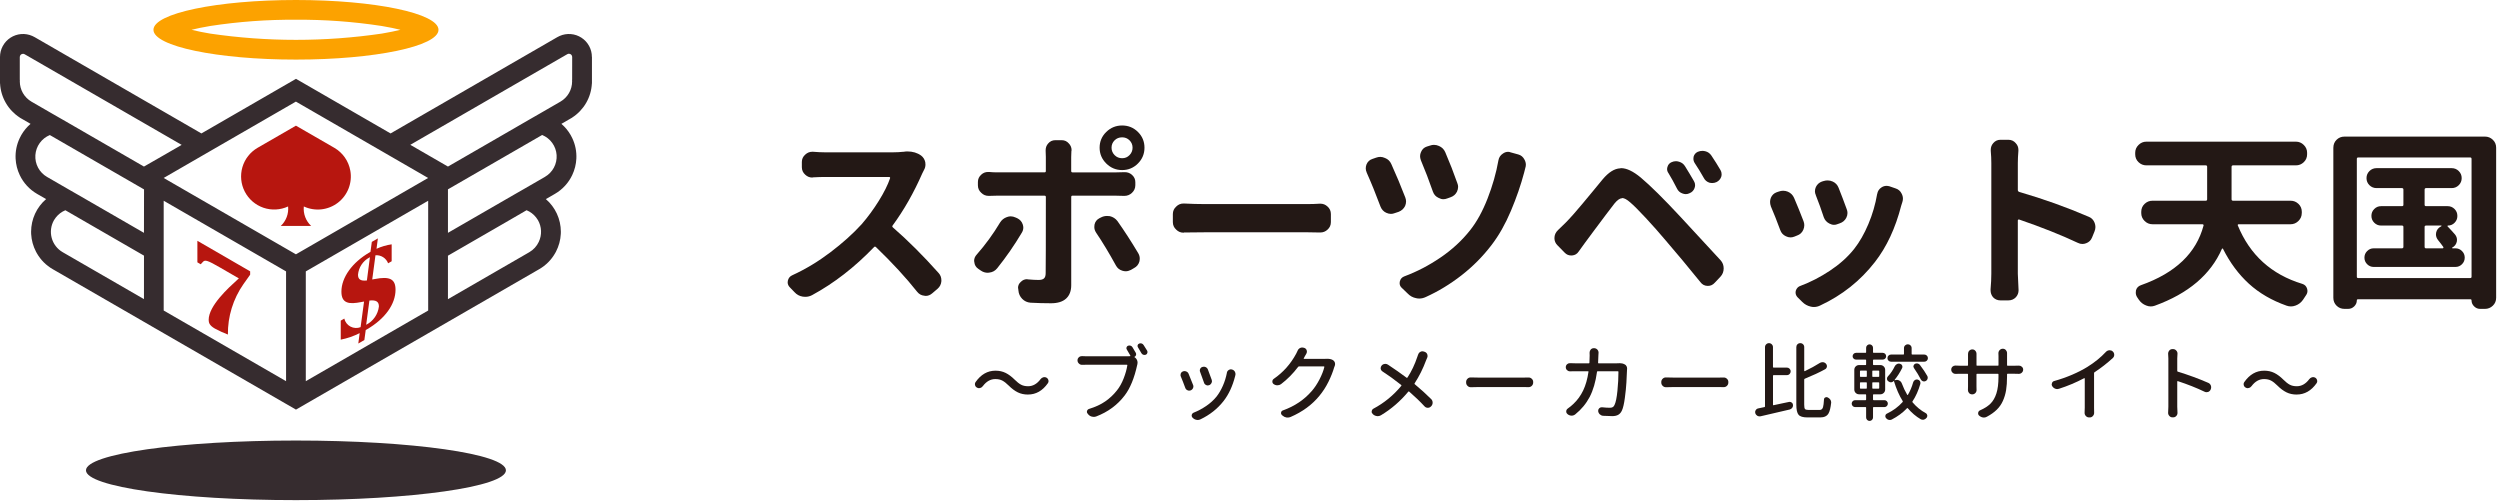
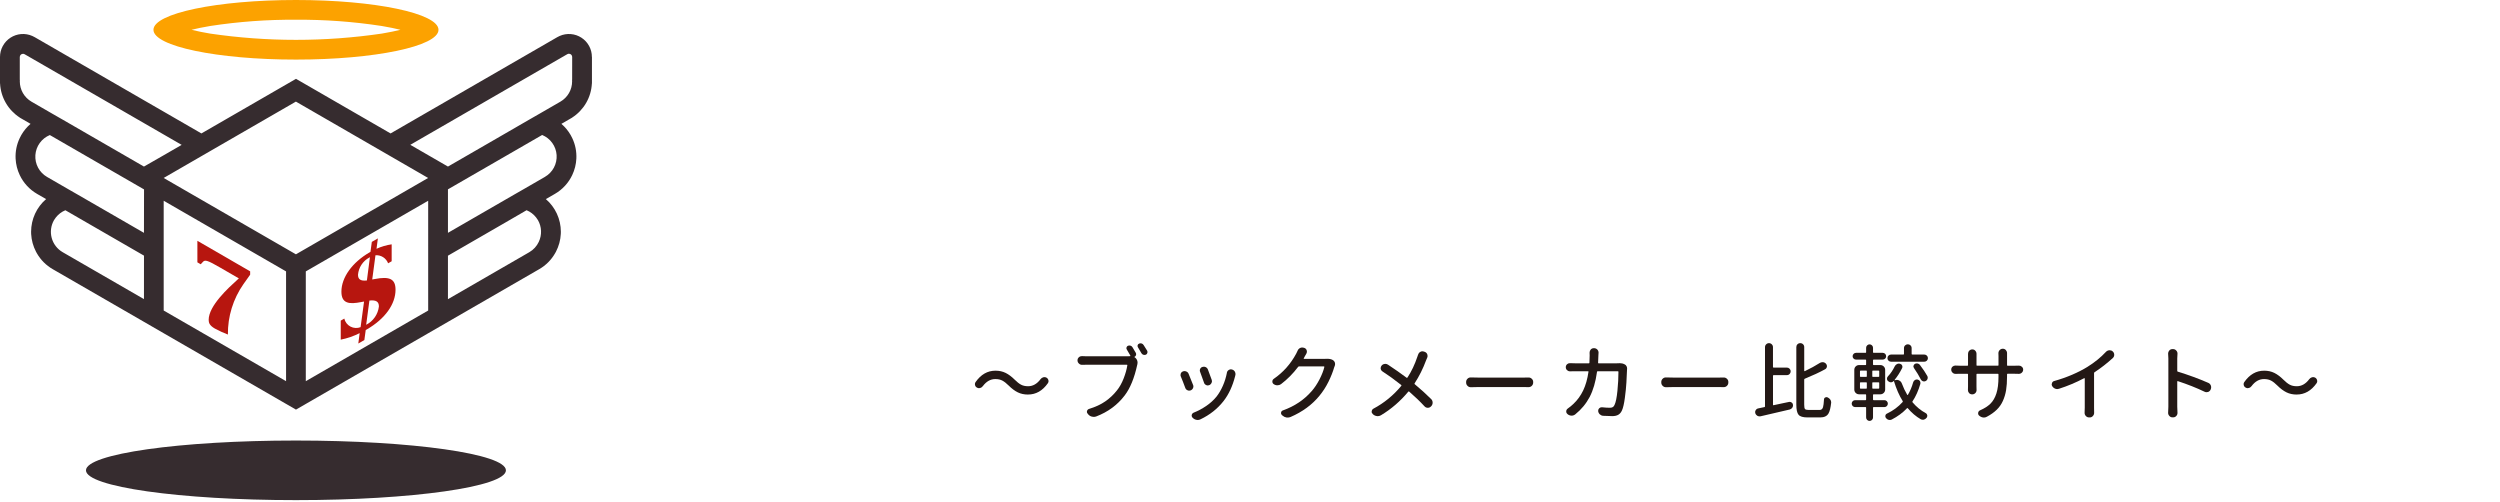
<svg xmlns="http://www.w3.org/2000/svg" width="259" height="52" viewBox="0 0 259 52" fill="none">
  <g clip-path="url(#clip0_2054_82)">
    <g clip-path="url(#clip1_2054_82)">
      <path d="M106.501 40.876C106.106 40.876 105.754 40.8 105.442 40.647C105.13 40.494 104.817 40.261 104.502 39.946C104.266 39.71 104.048 39.539 103.847 39.432C103.648 39.325 103.405 39.271 103.117 39.271C102.621 39.271 102.191 39.513 101.826 39.998C101.752 40.099 101.66 40.164 101.548 40.191C101.509 40.208 101.468 40.217 101.43 40.217C101.356 40.217 101.286 40.197 101.219 40.158C101.112 40.103 101.044 40.018 101.017 39.906C101.006 39.867 101 39.83 101 39.795C101 39.721 101.022 39.651 101.068 39.585C101.62 38.797 102.306 38.403 103.128 38.403C103.521 38.403 103.875 38.48 104.186 38.635C104.498 38.79 104.811 39.024 105.127 39.339C105.363 39.575 105.58 39.747 105.781 39.854C105.981 39.961 106.224 40.014 106.512 40.014C107.006 40.014 107.437 39.769 107.802 39.28C107.876 39.185 107.968 39.12 108.081 39.087C108.12 39.076 108.16 39.07 108.199 39.07C108.273 39.07 108.343 39.087 108.409 39.12C108.516 39.183 108.584 39.269 108.612 39.382C108.623 39.415 108.629 39.452 108.629 39.491C108.629 39.564 108.606 39.635 108.56 39.701C108.009 40.483 107.323 40.874 106.501 40.874V40.876Z" fill="#231815" />
      <path d="M117.673 36.562C117.712 36.636 117.718 36.714 117.69 36.795C117.662 36.876 117.611 36.933 117.539 36.968C117.528 36.968 117.522 36.972 117.522 36.981C117.522 36.99 117.526 36.996 117.531 37.001L117.557 37.018C117.675 37.097 117.76 37.204 117.81 37.339C117.838 37.418 117.852 37.499 117.852 37.584C117.852 37.647 117.843 37.708 117.826 37.77C117.821 37.781 117.817 37.791 117.817 37.796C117.519 39.168 117.085 40.226 116.517 40.969C115.769 41.954 114.784 42.681 113.563 43.147C113.478 43.175 113.394 43.19 113.311 43.19C113.248 43.19 113.187 43.18 113.124 43.164C112.979 43.131 112.855 43.057 112.754 42.944L112.686 42.86C112.63 42.804 112.601 42.738 112.601 42.666C112.601 42.638 112.606 42.607 112.617 42.574C112.65 42.467 112.721 42.397 112.827 42.364C113.491 42.161 114.054 41.899 114.515 41.578C114.976 41.257 115.378 40.877 115.721 40.438C115.997 40.09 116.228 39.677 116.412 39.201C116.598 38.725 116.724 38.274 116.792 37.846C116.798 37.807 116.781 37.787 116.742 37.787H112.556C112.422 37.787 112.272 37.791 112.11 37.796H112.094C111.97 37.796 111.863 37.752 111.773 37.661C111.677 37.571 111.629 37.462 111.629 37.333C111.629 37.204 111.677 37.097 111.773 37.012C111.858 36.933 111.959 36.894 112.077 36.894H112.103C112.272 36.905 112.424 36.911 112.558 36.911H116.753C116.888 36.911 116.995 36.909 117.074 36.902C117.085 36.902 117.094 36.894 117.104 36.881C117.113 36.867 117.113 36.856 117.107 36.843C117 36.645 116.877 36.435 116.737 36.21C116.692 36.142 116.681 36.07 116.707 35.991C116.733 35.911 116.781 35.856 116.855 35.821C116.94 35.788 117.024 35.782 117.113 35.808C117.2 35.834 117.27 35.886 117.319 35.965C117.426 36.146 117.544 36.345 117.673 36.564V36.562ZM117.893 35.98C117.865 35.935 117.85 35.888 117.85 35.836C117.85 35.814 117.852 35.788 117.86 35.76C117.882 35.681 117.933 35.627 118.011 35.6C118.055 35.578 118.103 35.567 118.155 35.567C118.193 35.567 118.234 35.572 118.273 35.583C118.358 35.611 118.424 35.664 118.476 35.744C118.605 35.941 118.728 36.138 118.846 36.334C118.868 36.378 118.879 36.426 118.879 36.478C118.879 36.511 118.874 36.542 118.863 36.57C118.841 36.655 118.789 36.714 118.712 36.747C118.662 36.763 118.614 36.773 118.568 36.773C118.529 36.773 118.492 36.767 118.457 36.756C118.367 36.728 118.3 36.675 118.254 36.596C118.12 36.349 117.998 36.142 117.891 35.98H117.893Z" fill="#231815" />
      <path d="M122.334 39.009C122.312 38.96 122.301 38.906 122.301 38.849C122.301 38.799 122.31 38.748 122.327 38.698C122.371 38.591 122.448 38.517 122.555 38.478C122.611 38.456 122.666 38.445 122.716 38.445C122.777 38.445 122.839 38.46 122.902 38.487C123.014 38.532 123.094 38.611 123.138 38.724C123.284 39.061 123.439 39.446 123.603 39.88C123.625 39.929 123.636 39.981 123.636 40.031C123.636 40.094 123.621 40.154 123.593 40.217C123.542 40.324 123.461 40.4 123.348 40.446C123.297 40.462 123.247 40.472 123.197 40.472C123.134 40.472 123.075 40.457 123.02 40.429C122.907 40.379 122.832 40.295 122.791 40.177C122.633 39.743 122.481 39.356 122.336 39.011L122.334 39.009ZM127.102 38.622C127.125 38.493 127.193 38.394 127.305 38.327C127.374 38.283 127.445 38.259 127.525 38.259C127.563 38.259 127.606 38.268 127.652 38.285C127.781 38.323 127.877 38.403 127.94 38.521C127.978 38.6 127.999 38.681 127.999 38.766C127.999 38.81 127.989 38.858 127.973 38.91C127.973 38.921 127.969 38.936 127.964 38.952C127.7 40 127.296 40.864 126.758 41.552C126.133 42.351 125.336 42.981 124.37 43.442C124.279 43.486 124.183 43.511 124.082 43.511C124.036 43.511 123.992 43.505 123.947 43.494C123.802 43.466 123.675 43.398 123.568 43.291L123.542 43.265C123.486 43.203 123.457 43.136 123.457 43.062C123.457 43.035 123.459 43.005 123.466 42.978C123.494 42.871 123.562 42.795 123.669 42.749C124.113 42.574 124.545 42.343 124.965 42.057C125.384 41.77 125.74 41.447 126.033 41.087C126.28 40.772 126.498 40.4 126.688 39.97C126.878 39.54 127.016 39.09 127.106 38.624L127.102 38.622ZM124.335 38.537C124.313 38.487 124.301 38.436 124.301 38.386C124.301 38.331 124.313 38.275 124.335 38.226C124.379 38.119 124.458 38.049 124.571 38.015C124.615 37.999 124.663 37.99 124.715 37.99C124.777 37.99 124.842 38.004 124.908 38.032C125.015 38.082 125.091 38.165 125.137 38.277C125.277 38.648 125.41 39.006 125.533 39.349C125.55 39.393 125.559 39.441 125.559 39.492C125.559 39.555 125.542 39.616 125.509 39.679C125.46 39.786 125.377 39.861 125.264 39.907C125.212 39.924 125.166 39.933 125.12 39.933C125.058 39.933 124.999 39.917 124.943 39.883C124.836 39.834 124.766 39.751 124.733 39.638C124.609 39.267 124.477 38.901 124.337 38.541L124.335 38.537Z" fill="#231815" />
      <path d="M137.345 37.178C137.4 37.173 137.453 37.169 137.505 37.169C137.747 37.169 137.948 37.217 138.104 37.313C138.2 37.376 138.265 37.462 138.298 37.575C138.309 37.619 138.315 37.665 138.315 37.709C138.315 37.778 138.303 37.842 138.281 37.903C138.259 37.96 138.239 38.01 138.222 38.054C138.088 38.521 137.89 39.019 137.632 39.544C137.374 40.07 137.061 40.555 136.696 40.999C135.941 41.926 134.944 42.662 133.699 43.201C133.603 43.239 133.505 43.26 133.404 43.26C133.36 43.26 133.314 43.256 133.269 43.251C133.118 43.223 132.985 43.158 132.873 43.057L132.814 43.007C132.746 42.944 132.713 42.878 132.713 42.804C132.713 42.782 132.714 42.76 132.72 42.736C132.742 42.623 132.807 42.55 132.914 42.517C134.123 42.083 135.119 41.414 135.901 40.508C136.2 40.166 136.467 39.76 136.707 39.293C136.946 38.827 137.11 38.404 137.201 38.028C137.212 37.984 137.195 37.96 137.151 37.96H134.586C134.542 37.96 134.507 37.977 134.485 38.01C133.961 38.701 133.371 39.299 132.713 39.799C132.6 39.878 132.477 39.917 132.342 39.917H132.333C132.193 39.917 132.063 39.874 131.944 39.789C131.859 39.721 131.816 39.638 131.816 39.537C131.816 39.413 131.864 39.317 131.96 39.249C132.934 38.58 133.706 37.713 134.28 36.649C134.324 36.57 134.376 36.467 134.431 36.337C134.481 36.208 134.569 36.112 134.693 36.05C134.767 36.017 134.839 36 134.912 36C134.962 36 135.016 36.009 135.073 36.026L135.124 36.042C135.243 36.081 135.324 36.16 135.37 36.278C135.386 36.328 135.396 36.376 135.396 36.422C135.396 36.49 135.379 36.557 135.346 36.625C135.313 36.682 135.248 36.795 135.152 36.963C135.124 37.02 135.097 37.075 135.067 37.132C135.056 37.143 135.054 37.154 135.064 37.165C135.073 37.176 135.082 37.182 135.093 37.182H137.101C137.186 37.182 137.267 37.18 137.346 37.173L137.345 37.178Z" fill="#231815" />
      <path d="M146.92 36.739C146.959 36.61 147.034 36.514 147.149 36.452C147.217 36.413 147.287 36.393 147.359 36.393C147.41 36.393 147.46 36.402 147.51 36.419L147.602 36.452C147.726 36.496 147.812 36.579 147.864 36.697C147.886 36.76 147.897 36.819 147.897 36.874C147.897 36.937 147.882 37.001 147.855 37.068C147.822 37.141 147.787 37.219 147.753 37.304C147.427 38.187 147.027 38.989 146.555 39.708C146.533 39.741 146.534 39.773 146.564 39.8C147.217 40.346 147.785 40.861 148.27 41.346C148.371 41.447 148.421 41.571 148.421 41.716C148.421 41.851 148.377 41.969 148.286 42.07L148.253 42.103C148.163 42.199 148.054 42.247 147.923 42.247C147.792 42.247 147.676 42.199 147.586 42.103C147.119 41.596 146.586 41.086 145.991 40.568C145.957 40.54 145.926 40.542 145.898 40.577C145.076 41.567 144.132 42.382 143.062 43.024C142.955 43.086 142.843 43.116 142.725 43.116C142.703 43.116 142.677 43.112 142.649 43.107C142.504 43.09 142.373 43.033 142.262 42.937L142.22 42.895C142.14 42.826 142.102 42.745 142.102 42.649C142.102 42.633 142.105 42.616 142.111 42.599C142.127 42.481 142.186 42.395 142.288 42.338C143.396 41.748 144.359 40.96 145.174 39.975C145.201 39.942 145.199 39.911 145.164 39.883C144.484 39.343 143.833 38.873 143.215 38.474C143.119 38.406 143.06 38.314 143.038 38.196V38.128C143.038 38.038 143.07 37.956 143.13 37.883C143.21 37.781 143.313 37.722 143.442 37.706C143.47 37.7 143.496 37.696 143.518 37.696C143.619 37.696 143.711 37.724 143.796 37.781C144.488 38.237 145.129 38.687 145.719 39.131C145.753 39.159 145.784 39.153 145.812 39.114C146.228 38.484 146.571 37.765 146.841 36.953C146.868 36.891 146.894 36.819 146.916 36.734L146.92 36.739Z" fill="#231815" />
      <path d="M152.388 40.116H152.372C152.243 40.116 152.132 40.072 152.042 39.981C151.94 39.885 151.891 39.771 151.891 39.635V39.566C151.891 39.437 151.942 39.325 152.042 39.229C152.132 39.144 152.239 39.102 152.363 39.102H152.388C152.665 39.113 152.925 39.118 153.174 39.118H157.867C158.018 39.118 158.177 39.114 158.339 39.109H158.365C158.488 39.109 158.595 39.151 158.686 39.236C158.787 39.327 158.837 39.435 158.837 39.566V39.635C158.837 39.769 158.787 39.885 158.686 39.981C158.595 40.066 158.487 40.108 158.356 40.108H158.339C158.164 40.103 158.011 40.099 157.874 40.099H153.174C152.921 40.099 152.66 40.105 152.388 40.116Z" fill="#231815" />
      <path d="M167.68 37.634C167.719 37.628 167.76 37.624 167.798 37.624C167.985 37.624 168.152 37.663 168.305 37.743C168.396 37.781 168.462 37.846 168.508 37.936C168.547 38.01 168.567 38.086 168.567 38.165V38.215C168.562 38.253 168.558 38.29 168.558 38.325C168.542 38.753 168.519 39.192 168.495 39.642C168.47 40.092 168.416 40.619 168.335 41.224C168.254 41.829 168.154 42.26 168.036 42.518C167.946 42.721 167.821 42.871 167.66 42.967C167.5 43.062 167.289 43.11 167.031 43.11C166.773 43.11 166.465 43.099 166.078 43.077C165.949 43.066 165.836 43.014 165.741 42.926C165.645 42.836 165.589 42.727 165.571 42.598V42.548C165.571 42.452 165.606 42.369 165.676 42.299C165.746 42.229 165.833 42.194 165.934 42.194H165.977C166.286 42.227 166.554 42.244 166.779 42.244C166.908 42.244 167.011 42.222 167.087 42.175C167.162 42.131 167.223 42.054 167.267 41.947C167.396 41.683 167.496 41.196 167.566 40.486C167.636 39.778 167.671 39.122 167.671 38.521C167.671 38.482 167.651 38.462 167.612 38.462H165.519C165.481 38.462 165.457 38.482 165.451 38.521C165.305 39.568 165.051 40.437 164.688 41.128C164.324 41.82 163.828 42.419 163.198 42.926C163.085 43.016 162.958 43.061 162.818 43.061H162.801C162.656 43.055 162.525 43.007 162.414 42.917L162.388 42.891C162.303 42.823 162.261 42.736 162.261 42.629C162.261 42.5 162.316 42.395 162.431 42.317C162.639 42.172 162.827 42.017 162.997 41.853C163.419 41.458 163.758 40.992 164.018 40.451C164.276 39.911 164.459 39.267 164.566 38.519C164.577 38.48 164.56 38.46 164.516 38.46H163.268C163.059 38.46 162.857 38.464 162.661 38.469H162.644C162.532 38.469 162.434 38.43 162.349 38.351C162.259 38.266 162.215 38.165 162.215 38.043C162.215 37.921 162.259 37.82 162.349 37.735C162.429 37.661 162.525 37.624 162.637 37.624H162.663C162.893 37.636 163.096 37.641 163.27 37.641H164.595C164.64 37.641 164.664 37.621 164.664 37.582C164.68 37.341 164.689 37.088 164.689 36.822L164.68 36.535C164.68 36.417 164.719 36.31 164.798 36.214C164.883 36.118 164.992 36.07 165.128 36.07H165.138C165.272 36.07 165.388 36.118 165.484 36.214C165.569 36.31 165.611 36.417 165.611 36.535L165.595 36.797C165.589 37.005 165.578 37.267 165.562 37.582C165.556 37.621 165.576 37.641 165.621 37.641H167.419C167.509 37.641 167.599 37.637 167.688 37.632L167.68 37.634Z" fill="#231815" />
      <path d="M172.607 40.116H172.591C172.462 40.116 172.351 40.072 172.261 39.981C172.159 39.885 172.109 39.771 172.109 39.635V39.566C172.109 39.437 172.161 39.325 172.261 39.229C172.351 39.144 172.458 39.102 172.581 39.102H172.607C172.884 39.113 173.144 39.118 173.393 39.118H178.086C178.237 39.118 178.395 39.114 178.558 39.109H178.584C178.707 39.109 178.814 39.151 178.904 39.236C179.006 39.327 179.056 39.435 179.056 39.566V39.635C179.056 39.769 179.006 39.885 178.904 39.981C178.814 40.066 178.705 40.108 178.574 40.108H178.558C178.383 40.103 178.23 40.099 178.093 40.099H173.393C173.14 40.099 172.878 40.105 172.607 40.116Z" fill="#231815" />
      <path d="M183.742 38.867C183.704 38.867 183.683 38.888 183.683 38.926V41.93C183.683 41.974 183.704 41.993 183.742 41.98C183.989 41.936 184.331 41.862 184.764 41.761C184.989 41.716 185.181 41.676 185.337 41.642C185.365 41.637 185.391 41.633 185.413 41.633C185.487 41.633 185.553 41.655 185.616 41.702C185.701 41.764 185.745 41.845 185.75 41.947C185.756 41.963 185.758 41.98 185.758 41.997C185.758 42.087 185.73 42.172 185.673 42.249C185.605 42.34 185.518 42.399 185.411 42.426C184.816 42.566 183.811 42.8 182.398 43.127C182.359 43.133 182.323 43.136 182.287 43.136C182.208 43.136 182.133 43.116 182.059 43.077C181.957 43.014 181.887 42.926 181.849 42.808C181.838 42.769 181.832 42.729 181.832 42.69C181.832 42.622 181.852 42.557 181.891 42.496C181.952 42.395 182.04 42.334 182.153 42.31C182.315 42.277 182.529 42.231 182.795 42.175C182.833 42.17 182.854 42.144 182.854 42.1V35.963C182.854 35.851 182.894 35.753 182.975 35.672C183.056 35.591 183.154 35.55 183.267 35.55C183.379 35.55 183.477 35.591 183.558 35.672C183.639 35.753 183.68 35.851 183.68 35.963V38.014C183.68 38.058 183.7 38.082 183.739 38.082H185.124C185.23 38.082 185.323 38.12 185.398 38.196C185.474 38.272 185.513 38.366 185.513 38.475C185.513 38.583 185.474 38.677 185.398 38.753C185.323 38.829 185.23 38.867 185.124 38.867H183.739H183.742ZM187.355 42.471H188.511C188.692 42.471 188.81 42.375 188.865 42.183C188.909 42.043 188.944 41.772 188.966 41.373C188.972 41.283 189.016 41.217 189.097 41.174C189.178 41.132 189.261 41.13 189.346 41.17C189.464 41.228 189.556 41.305 189.625 41.407C189.68 41.491 189.709 41.582 189.709 41.676V41.725C189.652 42.238 189.564 42.603 189.44 42.823C189.284 43.103 188.996 43.245 188.579 43.245H187.246C186.79 43.245 186.484 43.153 186.331 42.97C186.176 42.788 186.099 42.434 186.099 41.912V35.956C186.099 35.843 186.138 35.747 186.217 35.668C186.296 35.589 186.392 35.55 186.508 35.55C186.625 35.55 186.72 35.589 186.8 35.668C186.879 35.747 186.918 35.843 186.918 35.956V38.419C186.918 38.43 186.923 38.44 186.934 38.449C186.945 38.458 186.96 38.458 186.977 38.453C187.567 38.17 188.083 37.89 188.522 37.608C188.607 37.553 188.699 37.523 188.8 37.523H188.869C188.998 37.54 189.103 37.597 189.18 37.693C189.243 37.767 189.272 37.844 189.272 37.929C189.272 37.956 189.269 37.982 189.263 38.004C189.241 38.117 189.178 38.202 189.077 38.257C188.504 38.572 187.803 38.899 186.975 39.236C186.936 39.253 186.916 39.284 186.916 39.328V41.919C186.916 42.155 186.942 42.306 186.995 42.371C187.049 42.435 187.168 42.469 187.355 42.469V42.471Z" fill="#231815" />
      <path d="M194.045 37.752C194.045 37.796 194.067 37.82 194.113 37.82H194.805C194.939 37.82 195.056 37.868 195.155 37.964C195.253 38.06 195.303 38.178 195.303 38.318V40.352C195.303 40.492 195.253 40.61 195.155 40.706C195.057 40.802 194.939 40.85 194.805 40.85H194.113C194.067 40.85 194.045 40.872 194.045 40.918V41.39C194.045 41.434 194.067 41.458 194.113 41.458H195.227C195.323 41.458 195.406 41.493 195.476 41.563C195.546 41.633 195.581 41.718 195.581 41.816C195.581 41.914 195.546 41.998 195.476 42.069C195.406 42.139 195.323 42.174 195.227 42.174H194.113C194.067 42.174 194.045 42.194 194.045 42.233V43.245C194.045 43.346 194.01 43.431 193.94 43.503C193.87 43.573 193.785 43.608 193.687 43.608C193.59 43.608 193.505 43.573 193.435 43.503C193.365 43.433 193.33 43.346 193.33 43.245V42.233C193.33 42.194 193.309 42.174 193.271 42.174H192.19C192.094 42.174 192.011 42.139 191.941 42.069C191.871 41.998 191.836 41.914 191.836 41.816C191.836 41.718 191.871 41.633 191.941 41.563C192.011 41.493 192.094 41.458 192.19 41.458H193.271C193.309 41.458 193.33 41.436 193.33 41.39V40.918C193.33 40.874 193.309 40.85 193.271 40.85H192.603C192.463 40.85 192.345 40.802 192.249 40.706C192.153 40.61 192.105 40.492 192.105 40.352V38.318C192.105 38.178 192.153 38.06 192.249 37.964C192.345 37.868 192.463 37.82 192.603 37.82H193.271C193.309 37.82 193.33 37.798 193.33 37.752V37.322C193.33 37.278 193.309 37.254 193.271 37.254H192.284C192.188 37.254 192.105 37.221 192.035 37.153C191.965 37.084 191.93 37.003 191.93 36.907C191.93 36.811 191.965 36.728 192.035 36.658C192.105 36.588 192.188 36.553 192.284 36.553H193.271C193.309 36.553 193.33 36.533 193.33 36.494V36.029C193.33 35.934 193.365 35.851 193.435 35.781C193.505 35.711 193.59 35.675 193.687 35.675C193.785 35.675 193.87 35.711 193.94 35.781C194.01 35.851 194.045 35.934 194.045 36.029V36.494C194.045 36.533 194.067 36.553 194.113 36.553H195.05C195.151 36.553 195.236 36.588 195.303 36.658C195.371 36.728 195.404 36.811 195.404 36.907C195.404 37.003 195.371 37.084 195.303 37.153C195.234 37.221 195.151 37.254 195.05 37.254H194.113C194.067 37.254 194.045 37.276 194.045 37.322V37.752ZM192.762 38.394C192.717 38.394 192.693 38.416 192.693 38.462V38.985C192.693 39.024 192.716 39.044 192.762 39.044H193.344C193.383 39.044 193.403 39.024 193.403 38.985V38.462C193.403 38.417 193.383 38.394 193.344 38.394H192.762ZM192.762 39.609C192.717 39.609 192.693 39.629 192.693 39.668V40.199C192.693 40.243 192.716 40.267 192.762 40.267H193.344C193.383 40.267 193.403 40.245 193.403 40.199V39.668C193.403 39.629 193.383 39.609 193.344 39.609H192.762ZM194.618 39.044C194.663 39.044 194.687 39.024 194.687 38.985V38.462C194.687 38.417 194.665 38.394 194.618 38.394H194.028C193.99 38.394 193.969 38.416 193.969 38.462V38.985C193.969 39.024 193.99 39.044 194.028 39.044H194.618ZM194.618 40.267C194.663 40.267 194.687 40.245 194.687 40.199V39.668C194.687 39.629 194.665 39.609 194.618 39.609H194.028C193.99 39.609 193.969 39.629 193.969 39.668V40.199C193.969 40.243 193.99 40.267 194.028 40.267H194.618ZM198.205 39.609C198.233 39.507 198.292 39.428 198.382 39.373C198.443 39.334 198.511 39.314 198.585 39.314C198.613 39.314 198.64 39.317 198.67 39.323C198.771 39.345 198.85 39.398 198.906 39.483C198.939 39.546 198.957 39.607 198.957 39.669C198.957 39.703 198.954 39.738 198.948 39.771C198.745 40.468 198.476 41.071 198.139 41.576C198.111 41.609 198.111 41.644 198.139 41.678C198.539 42.15 198.994 42.524 199.505 42.801C199.59 42.845 199.643 42.919 199.665 43.02V43.088C199.665 43.162 199.643 43.227 199.597 43.282C199.518 43.378 199.426 43.442 199.319 43.475C199.28 43.481 199.239 43.485 199.201 43.485C199.127 43.485 199.057 43.468 198.991 43.435C198.489 43.142 198.043 42.762 197.648 42.295C197.62 42.262 197.591 42.262 197.563 42.295C197.13 42.756 196.601 43.147 195.978 43.468C195.915 43.496 195.85 43.511 195.784 43.511C195.745 43.511 195.703 43.505 195.657 43.494C195.55 43.466 195.459 43.404 195.387 43.308C195.343 43.251 195.319 43.19 195.319 43.121C195.319 43.099 195.323 43.077 195.328 43.053C195.345 42.957 195.398 42.891 195.489 42.85C196.131 42.541 196.671 42.142 197.11 41.652C197.137 41.619 197.141 41.584 197.119 41.55C196.759 40.977 196.459 40.291 196.215 39.491C196.21 39.485 196.202 39.481 196.195 39.478C196.186 39.476 196.18 39.478 196.173 39.481C196.11 39.555 196.029 39.598 195.928 39.609H195.902C195.817 39.609 195.738 39.581 195.666 39.524C195.655 39.518 195.64 39.509 195.623 39.498C195.533 39.43 195.489 39.341 195.489 39.229C195.489 39.144 195.52 39.068 195.581 39C195.869 38.696 196.107 38.346 196.298 37.945C196.35 37.844 196.426 37.768 196.527 37.717C196.588 37.684 196.654 37.667 196.721 37.667C196.759 37.667 196.8 37.672 196.839 37.684C196.94 37.711 197.014 37.77 197.058 37.861C197.08 37.905 197.091 37.953 197.091 37.999C197.091 38.045 197.08 38.093 197.058 38.139C196.833 38.589 196.575 38.995 196.282 39.354C196.276 39.365 196.276 39.374 196.282 39.384C196.287 39.393 196.297 39.397 196.308 39.397L196.392 39.371C196.437 39.36 196.479 39.354 196.52 39.354C196.61 39.354 196.697 39.38 196.781 39.43C196.899 39.498 196.984 39.599 197.034 39.734C197.185 40.145 197.372 40.536 197.591 40.907C197.597 40.918 197.608 40.923 197.624 40.923C197.641 40.923 197.652 40.918 197.657 40.907C197.888 40.52 198.07 40.086 198.205 39.607V39.609ZM199.361 36.732C199.463 36.732 199.549 36.769 199.623 36.841C199.697 36.915 199.732 37.001 199.732 37.103C199.732 37.204 199.695 37.291 199.623 37.364C199.549 37.438 199.463 37.473 199.361 37.473H195.909C195.808 37.473 195.721 37.437 195.647 37.364C195.574 37.293 195.539 37.204 195.539 37.103C195.539 37.001 195.576 36.915 195.647 36.841C195.721 36.767 195.808 36.732 195.909 36.732H197.193C197.231 36.732 197.252 36.71 197.252 36.664V36.065C197.252 35.952 197.29 35.858 197.37 35.782C197.449 35.707 197.543 35.668 197.652 35.668C197.761 35.668 197.855 35.707 197.93 35.782C198.006 35.858 198.045 35.952 198.045 36.065V36.664C198.045 36.708 198.067 36.732 198.113 36.732H199.361ZM198.29 38.132C198.235 38.058 198.216 37.979 198.24 37.892C198.262 37.805 198.314 37.739 198.391 37.693C198.452 37.665 198.518 37.65 198.585 37.65C198.613 37.65 198.644 37.654 198.677 37.66C198.778 37.682 198.858 37.735 198.913 37.82C199.223 38.226 199.474 38.6 199.664 38.943C199.697 39 199.713 39.059 199.713 39.12C199.713 39.159 199.708 39.199 199.697 39.238C199.664 39.345 199.599 39.424 199.503 39.474C199.446 39.502 199.391 39.517 199.334 39.517C199.295 39.517 199.254 39.511 199.216 39.5C199.12 39.467 199.046 39.402 198.996 39.306C198.815 38.947 198.579 38.556 198.288 38.133L198.29 38.132Z" fill="#231815" />
      <path d="M207.929 37.829C207.929 37.868 207.95 37.888 207.988 37.888H208.739C208.89 37.888 209.026 37.885 209.144 37.879H209.17C209.283 37.879 209.38 37.918 209.465 37.997C209.556 38.076 209.6 38.174 209.6 38.292C209.6 38.41 209.556 38.521 209.465 38.604C209.38 38.688 209.277 38.731 209.154 38.731H209.144C209.026 38.725 208.894 38.722 208.748 38.722H207.988C207.95 38.722 207.929 38.744 207.929 38.79V39.019C207.929 39.559 207.896 40.025 207.832 40.42C207.767 40.815 207.656 41.183 207.501 41.53C207.347 41.877 207.135 42.181 206.863 42.447C206.594 42.71 206.253 42.954 205.842 43.173C205.746 43.228 205.645 43.258 205.538 43.258C205.499 43.258 205.462 43.254 205.429 43.249C205.278 43.221 205.147 43.156 205.04 43.055L205.023 43.046C204.96 42.983 204.931 42.911 204.931 42.826C204.931 42.804 204.935 42.782 204.94 42.758C204.957 42.646 205.02 42.565 205.126 42.513C205.582 42.316 205.943 42.085 206.211 41.821C206.478 41.558 206.683 41.202 206.827 40.757C206.97 40.313 207.042 39.751 207.042 39.07V38.792C207.042 38.748 207.022 38.724 206.983 38.724H204.822C204.783 38.724 204.763 38.746 204.763 38.792V40.023L204.772 40.411C204.772 40.529 204.73 40.634 204.645 40.722C204.555 40.813 204.446 40.857 204.321 40.857C204.195 40.857 204.086 40.813 203.996 40.722C203.917 40.632 203.878 40.529 203.878 40.411L203.887 40.023V38.792C203.887 38.748 203.867 38.724 203.828 38.724H203.043C202.903 38.724 202.755 38.727 202.604 38.733H202.595C202.471 38.733 202.366 38.69 202.283 38.605C202.193 38.521 202.148 38.417 202.148 38.294C202.148 38.17 202.193 38.065 202.283 37.982C202.368 37.908 202.464 37.872 202.571 37.872H202.604C202.761 37.883 202.908 37.888 203.043 37.888H203.828C203.867 37.888 203.887 37.868 203.887 37.829V36.664C203.887 36.54 203.926 36.433 204.005 36.343C204.096 36.247 204.204 36.199 204.335 36.199C204.466 36.199 204.564 36.247 204.647 36.343C204.726 36.433 204.765 36.536 204.765 36.655V37.827C204.765 37.866 204.785 37.886 204.824 37.886H206.985C207.024 37.886 207.044 37.866 207.044 37.827V36.881L207.035 36.594C207.035 36.47 207.077 36.363 207.162 36.273C207.253 36.177 207.361 36.129 207.492 36.129C207.623 36.129 207.728 36.177 207.813 36.273C207.892 36.363 207.931 36.467 207.931 36.584V37.825L207.929 37.829Z" fill="#231815" />
      <path d="M216.995 38.563C216.962 38.585 216.945 38.617 216.945 38.655V42.225L216.953 42.773C216.953 42.896 216.91 43.003 216.825 43.094C216.741 43.195 216.634 43.245 216.504 43.245H216.429C216.294 43.245 216.182 43.195 216.091 43.094C216.007 43.003 215.964 42.896 215.964 42.773L215.981 42.225V39.212C215.981 39.196 215.973 39.184 215.961 39.179C215.946 39.173 215.933 39.173 215.922 39.179C215.083 39.623 214.214 39.989 213.314 40.276C213.252 40.298 213.193 40.309 213.137 40.309C213.064 40.309 212.992 40.295 212.918 40.267C212.783 40.212 212.678 40.121 212.606 39.998C212.573 39.942 212.555 39.883 212.555 39.821C212.555 39.776 212.566 39.728 212.588 39.677C212.632 39.564 212.715 39.494 212.833 39.467C213.464 39.291 214.08 39.076 214.681 38.818C215.282 38.559 215.809 38.288 216.259 38.008C217.002 37.547 217.642 37.027 218.182 36.446C218.278 36.35 218.393 36.297 218.529 36.286H218.562C218.68 36.286 218.785 36.325 218.874 36.404C218.981 36.5 219.034 36.618 219.034 36.758C219.034 36.887 218.986 36.998 218.891 37.088C218.289 37.639 217.655 38.132 216.991 38.565L216.995 38.563Z" fill="#231815" />
      <path d="M228.773 39.66C228.903 39.717 228.993 39.81 229.043 39.939C229.065 40.001 229.076 40.062 229.076 40.125C229.076 40.193 229.061 40.26 229.033 40.328L229.024 40.354C228.974 40.472 228.886 40.556 228.762 40.606C228.705 40.623 228.65 40.632 228.593 40.632C228.525 40.632 228.458 40.615 228.39 40.582C227.556 40.182 226.634 39.817 225.622 39.485C225.611 39.48 225.598 39.481 225.583 39.489C225.569 39.498 225.563 39.509 225.563 39.528V42.135L225.589 42.776C225.589 42.895 225.55 43 225.471 43.088C225.381 43.19 225.272 43.239 225.141 43.239H225.073C224.938 43.239 224.827 43.19 224.744 43.088C224.66 42.998 224.617 42.895 224.617 42.776L224.643 42.135V37.136L224.617 36.621C224.617 36.509 224.656 36.407 224.735 36.317C224.82 36.216 224.929 36.166 225.065 36.166H225.133C225.263 36.166 225.373 36.216 225.462 36.317C225.547 36.407 225.589 36.511 225.589 36.629L225.563 37.136V38.419C225.563 38.464 225.583 38.493 225.622 38.504C226.741 38.847 227.791 39.232 228.77 39.66H228.773Z" fill="#231815" />
      <path d="M237.938 40.876C237.543 40.876 237.191 40.8 236.88 40.647C236.568 40.494 236.255 40.261 235.939 39.946C235.703 39.71 235.486 39.539 235.285 39.432C235.085 39.325 234.842 39.271 234.554 39.271C234.058 39.271 233.629 39.513 233.264 39.998C233.19 40.099 233.098 40.164 232.985 40.191C232.946 40.208 232.906 40.217 232.867 40.217C232.793 40.217 232.723 40.197 232.657 40.158C232.55 40.103 232.482 40.018 232.454 39.906C232.443 39.867 232.438 39.83 232.438 39.795C232.438 39.721 232.46 39.651 232.506 39.585C233.057 38.797 233.743 38.403 234.565 38.403C234.958 38.403 235.312 38.48 235.624 38.635C235.936 38.79 236.249 39.024 236.564 39.339C236.8 39.575 237.018 39.747 237.219 39.854C237.418 39.961 237.661 40.014 237.949 40.014C238.443 40.014 238.875 39.769 239.24 39.28C239.314 39.185 239.406 39.12 239.518 39.087C239.557 39.076 239.598 39.07 239.636 39.07C239.71 39.07 239.78 39.087 239.847 39.12C239.954 39.183 240.022 39.269 240.049 39.382C240.06 39.415 240.066 39.452 240.066 39.491C240.066 39.564 240.044 39.635 239.998 39.701C239.446 40.483 238.76 40.874 237.938 40.874V40.876Z" fill="#231815" />
    </g>
    <path d="M61.32 5.903C61.321 5.507 61.223 5.117 61.034 4.768C60.846 4.42 60.574 4.124 60.242 3.908C59.91 3.691 59.529 3.561 59.134 3.53C58.74 3.498 58.343 3.565 57.981 3.726C57.973 3.726 57.831 3.794 57.741 3.846L57.471 4.002L52.708 6.752L46.408 10.391L44.363 11.571L40.463 13.824L31.687 8.757L30.665 8.167L29.643 8.757L20.866 13.824L16.966 11.571L14.921 10.391L8.621 6.752L3.858 4.002L3.588 3.846C3.509 3.803 3.429 3.763 3.347 3.726C2.984 3.565 2.587 3.498 2.192 3.529C1.797 3.561 1.416 3.691 1.083 3.907C0.751 4.123 0.478 4.419 0.288 4.768C0.099 5.116 0 5.506 0 5.903V8.646H0.007C0.042 9.354 0.245 10.044 0.6 10.658C0.954 11.272 1.449 11.792 2.045 12.177V12.183L2.235 12.293L3.166 12.831C2.785 13.159 2.461 13.549 2.21 13.985C2.149 14.085 2.095 14.197 2.044 14.304C1.726 14.97 1.579 15.705 1.617 16.442C1.647 17.029 1.792 17.605 2.044 18.136C2.431 18.955 3.059 19.637 3.844 20.089L4.776 20.626C4.29 21.044 3.9 21.562 3.631 22.144C3.363 22.727 3.224 23.36 3.222 24.001C3.222 24.08 3.222 24.159 3.227 24.238C3.261 24.878 3.432 25.503 3.727 26.072C3.758 26.133 3.792 26.193 3.827 26.252C4.218 26.931 4.782 27.494 5.461 27.885L14.917 33.344L16.962 34.525L29.641 41.845L30.663 42.435L31.685 41.845L44.364 34.525L46.409 33.344L55.865 27.885C56.544 27.494 57.108 26.931 57.499 26.252C57.533 26.193 57.566 26.133 57.599 26.072C57.895 25.503 58.065 24.878 58.099 24.238C58.099 24.159 58.105 24.08 58.105 24.001C58.103 23.36 57.963 22.727 57.695 22.144C57.427 21.562 57.037 21.044 56.551 20.626L57.483 20.089C58.268 19.637 58.896 18.955 59.283 18.136C59.535 17.605 59.68 17.029 59.71 16.442C59.748 15.705 59.601 14.97 59.283 14.304C59.232 14.195 59.177 14.089 59.117 13.985C58.865 13.549 58.542 13.159 58.16 12.831L59.091 12.293L59.281 12.183V12.177C59.877 11.792 60.372 11.272 60.726 10.658C61.081 10.044 61.284 9.354 61.319 8.646H61.326V5.903H61.32ZM14.914 30.989L9.731 27.996L6.717 26.256L6.481 26.119C5.926 25.796 5.521 25.266 5.355 24.646C5.189 24.025 5.275 23.364 5.595 22.807C5.653 22.709 5.717 22.616 5.788 22.527C6.046 22.197 6.385 21.94 6.772 21.781L6.926 21.87L8.97 23.051L10.095 23.7L12.087 24.85L14.524 26.257L14.917 26.484L14.914 30.989ZM14.914 24.123L11.834 22.345L11.012 21.87L8.967 20.69L8.119 20.2L7.072 19.6L4.872 18.329C4.48 18.103 4.159 17.771 3.945 17.372C3.732 16.972 3.635 16.521 3.665 16.069C3.695 15.617 3.852 15.183 4.117 14.816C4.381 14.448 4.744 14.163 5.163 13.991L8.486 15.909L10.478 17.059L12.878 18.443L14.922 19.623L14.914 24.123ZM14.914 17.256L10.223 14.548L6.508 12.403L5.461 11.803L3.261 10.532C2.893 10.319 2.588 10.012 2.375 9.644C2.163 9.275 2.052 8.857 2.052 8.432C2.052 8.376 2.052 8.32 2.058 8.264H2.049V5.91C2.049 5.821 2.084 5.735 2.147 5.672C2.21 5.609 2.296 5.574 2.385 5.574C2.446 5.574 2.505 5.591 2.557 5.623L2.71 5.71L3.552 6.196L4.593 6.796L6.874 8.113L8.866 9.263L14.918 12.757L16.963 13.937L18.82 15.01L16.963 16.082L14.914 17.256ZM29.637 39.49L16.958 32.17V20.797L26.413 26.256L29.636 28.117L29.637 39.49ZM44.36 32.17L31.681 39.49V28.117L34.904 26.256L44.359 20.797L44.36 32.17ZM31.681 25.757L30.815 26.257L30.658 26.347L30.501 26.257L29.635 25.757L16.956 18.437L20.856 16.184L22.901 15.003L29.633 11.116L30.655 10.526L31.677 11.116L38.409 15.003L40.453 16.184L44.353 18.437L31.681 25.757ZM55.818 25.057C55.609 25.504 55.268 25.877 54.84 26.124L54.604 26.261L51.59 28.001L46.407 30.994V26.489L46.8 26.262L49.237 24.855L51.228 23.705L52.353 23.056L54.4 21.868L54.554 21.779C54.941 21.938 55.28 22.195 55.538 22.525C55.609 22.614 55.673 22.707 55.731 22.805C55.926 23.145 56.036 23.526 56.051 23.918C56.067 24.309 55.987 24.698 55.819 25.052L55.818 25.057ZM56.451 18.327L54.251 19.598L53.203 20.198L52.355 20.688L50.31 21.868L49.487 22.343L46.408 24.121V19.615L48.452 18.435L50.852 17.051L52.844 15.901L56.167 13.983C56.586 14.155 56.949 14.44 57.213 14.808C57.478 15.175 57.635 15.609 57.665 16.061C57.695 16.513 57.598 16.964 57.385 17.364C57.172 17.763 56.85 18.095 56.458 18.321L56.451 18.327ZM59.274 8.261H59.265C59.265 8.317 59.271 8.373 59.271 8.429C59.271 8.854 59.16 9.272 58.948 9.641C58.735 10.009 58.43 10.316 58.062 10.529L55.862 11.8L54.815 12.4L51.1 14.548L46.409 17.256L44.364 16.075L42.507 15.003L44.364 13.93L46.409 12.75L52.461 9.256L54.453 8.106L56.734 6.789L57.775 6.189L58.617 5.703L58.77 5.616C58.822 5.584 58.881 5.567 58.942 5.567C59.031 5.567 59.117 5.602 59.18 5.665C59.243 5.728 59.278 5.814 59.278 5.903L59.274 8.261Z" fill="#362C2F" />
    <path d="M25.916 28.111V28.458L25.223 29.432C24.153 30.963 23.589 32.791 23.61 34.659C23.146 34.482 22.693 34.275 22.256 34.038C21.704 33.718 21.618 33.438 21.618 33.138C21.618 31.676 23.675 29.814 24.584 28.987L24.747 28.843L22.809 27.721C21.509 26.969 21.239 26.888 21.022 27.131L20.795 27.378L20.449 27.178V24.947L25.916 28.111Z" fill="#B7160F" />
    <path d="M40.977 30.018C40.977 31.502 39.905 33.03 37.989 34.136L37.889 34.192L37.748 35.226L37.12 35.589L37.261 34.512C36.641 34.825 35.981 35.052 35.301 35.188V33.218L35.669 33.005C35.71 33.181 35.788 33.347 35.899 33.49C36.01 33.633 36.15 33.751 36.31 33.835C36.471 33.919 36.647 33.968 36.828 33.978C37.009 33.988 37.189 33.958 37.358 33.892L37.716 31.239L37.416 31.294C36.192 31.535 35.37 31.469 35.37 30.213C35.37 28.741 36.496 27.181 38.293 26.143L38.38 26.093L38.52 25.059L39.148 24.697L39.007 25.774C39.506 25.547 40.034 25.391 40.577 25.312V27.066L40.209 27.278C40.109 27.016 39.928 26.794 39.692 26.643C39.456 26.493 39.178 26.423 38.899 26.443L38.563 28.953L38.834 28.906C40.349 28.616 40.977 28.882 40.977 30.018ZM38.01 29.057L38.324 26.645L38.269 26.676C37.939 26.852 37.658 27.107 37.452 27.419C37.246 27.731 37.121 28.09 37.089 28.462C37.09 28.917 37.328 29.136 38.01 29.057ZM39.255 31.748C39.255 31.261 38.974 31.056 38.27 31.137L37.935 33.648C38.295 33.465 38.604 33.196 38.834 32.864C39.065 32.533 39.209 32.149 39.255 31.748Z" fill="#B7160F" />
-     <path d="M36.293 17.685C36.207 17.192 36.013 16.724 35.726 16.314C35.439 15.904 35.066 15.562 34.632 15.312L30.66 13.019L26.688 15.312C25.924 15.754 25.36 16.473 25.113 17.32C24.867 18.168 24.956 19.077 25.363 19.86C25.77 20.643 26.463 21.239 27.298 21.524C28.134 21.808 29.047 21.76 29.847 21.389C29.884 21.761 29.834 22.136 29.703 22.486C29.571 22.836 29.361 23.151 29.088 23.406H32.234C31.961 23.151 31.751 22.836 31.619 22.486C31.488 22.136 31.438 21.761 31.475 21.389C32.043 21.653 32.672 21.757 33.295 21.689C33.918 21.62 34.51 21.382 35.007 21.001C35.504 20.619 35.887 20.109 36.114 19.525C36.341 18.941 36.404 18.306 36.295 17.689L36.293 17.685Z" fill="#B7160F" />
    <path d="M30.663 2.044C33.637 2.024 36.607 2.241 39.546 2.692C40.324 2.822 40.963 2.957 41.485 3.087C40.963 3.217 40.324 3.351 39.546 3.481C33.656 4.345 27.671 4.345 21.78 3.481C21.129 3.374 20.483 3.243 19.841 3.087C20.363 2.957 21.002 2.822 21.78 2.692C24.72 2.241 27.69 2.024 30.663 2.044ZM30.663 0C22.509 0 15.898 1.382 15.898 3.087C15.898 4.792 22.509 6.174 30.663 6.174C38.819 6.174 45.428 4.792 45.428 3.087C45.428 1.382 38.819 0 30.663 0Z" fill="#FCA200" />
    <path d="M30.66 51.813C42.675 51.813 52.414 50.431 52.414 48.726C52.414 47.021 42.675 45.639 30.66 45.639C18.646 45.639 8.906 47.021 8.906 48.726C8.906 50.431 18.646 51.813 30.66 51.813Z" fill="#362C2F" />
    <g clip-path="url(#clip2_2054_82)">
      <path d="M93.602 15.728C93.733 15.702 93.864 15.688 93.995 15.688C94.557 15.688 95.035 15.831 95.427 16.116C95.649 16.286 95.793 16.512 95.858 16.799C95.871 16.889 95.878 16.974 95.878 17.052C95.878 17.247 95.826 17.435 95.722 17.617C95.656 17.747 95.598 17.865 95.546 17.968C94.669 19.969 93.65 21.761 92.486 23.347C92.421 23.425 92.428 23.497 92.506 23.562C94.075 24.926 95.656 26.505 97.252 28.297C97.436 28.505 97.527 28.752 97.527 29.038V29.135C97.5 29.448 97.371 29.708 97.134 29.915L96.585 30.383C96.376 30.566 96.147 30.656 95.898 30.656C95.858 30.656 95.813 30.649 95.76 30.636C95.458 30.609 95.211 30.474 95.015 30.226C93.851 28.758 92.432 27.218 90.759 25.607C90.681 25.529 90.609 25.529 90.543 25.607C88.544 27.686 86.406 29.343 84.13 30.577C83.908 30.694 83.672 30.752 83.425 30.752C83.347 30.752 83.261 30.745 83.17 30.732C82.83 30.68 82.543 30.524 82.307 30.264L81.836 29.776C81.68 29.621 81.602 29.446 81.602 29.251C81.602 29.198 81.609 29.14 81.622 29.075C81.687 28.803 81.843 28.615 82.092 28.51C83.452 27.887 84.763 27.097 86.024 26.142C87.286 25.186 88.367 24.216 89.269 23.228C89.909 22.487 90.501 21.682 91.043 20.811C91.585 19.94 91.974 19.162 92.21 18.472C92.223 18.432 92.219 18.401 92.201 18.374C92.181 18.349 92.152 18.334 92.112 18.334H85.444C85.13 18.334 84.725 18.347 84.228 18.374C84.203 18.387 84.175 18.394 84.15 18.394C83.876 18.394 83.634 18.297 83.425 18.101C83.19 17.894 83.072 17.634 83.072 17.321V16.776C83.072 16.477 83.19 16.223 83.425 16.015C83.634 15.82 83.876 15.722 84.15 15.722H84.228C84.712 15.762 85.117 15.78 85.444 15.78H92.524C92.89 15.78 93.25 15.76 93.602 15.722V15.728Z" fill="#231815" />
      <path d="M103.605 23.056C103.774 22.784 104.01 22.596 104.31 22.491C104.441 22.439 104.572 22.413 104.703 22.413C104.872 22.413 105.042 22.453 105.212 22.531L105.388 22.608C105.675 22.751 105.864 22.966 105.957 23.252C105.997 23.369 106.015 23.479 106.015 23.582C106.015 23.765 105.962 23.94 105.859 24.108C105.088 25.407 104.237 26.635 103.31 27.791C103.101 28.051 102.832 28.201 102.507 28.239C102.441 28.252 102.383 28.259 102.33 28.259C102.069 28.259 101.827 28.181 101.605 28.026L101.351 27.851C101.102 27.683 100.965 27.448 100.938 27.15C100.925 27.11 100.918 27.072 100.918 27.032C100.918 26.785 101.009 26.564 101.192 26.369C102.094 25.343 102.898 24.24 103.605 23.056ZM115.665 20.269H111.116C111.025 20.269 110.979 20.314 110.979 20.406V29.547C110.979 30.145 110.803 30.605 110.45 30.931C110.098 31.256 109.574 31.418 108.882 31.418C108.189 31.418 107.469 31.398 106.764 31.36C106.424 31.333 106.137 31.202 105.9 30.961C105.666 30.721 105.535 30.432 105.508 30.094L105.488 29.919C105.475 29.879 105.468 29.849 105.468 29.821C105.468 29.574 105.566 29.366 105.762 29.198C105.946 29.016 106.155 28.925 106.389 28.925C106.429 28.925 106.468 28.933 106.508 28.945C106.951 28.985 107.318 29.003 107.605 29.003C107.855 29.003 108.036 28.951 108.154 28.848C108.273 28.745 108.331 28.562 108.331 28.302C108.343 27.809 108.351 25.177 108.351 20.41C108.351 20.32 108.305 20.273 108.214 20.273H103.254C102.992 20.273 102.73 20.28 102.469 20.293H102.429C102.127 20.293 101.872 20.19 101.663 19.98C101.429 19.772 101.311 19.512 101.311 19.2V18.849C101.311 18.551 101.429 18.296 101.663 18.089C101.86 17.906 102.094 17.816 102.369 17.816H102.467C102.754 17.843 103.016 17.856 103.252 17.856H108.213C108.303 17.856 108.349 17.811 108.349 17.718V16.257C108.349 16.102 108.342 15.899 108.329 15.654V15.556C108.329 15.296 108.414 15.068 108.583 14.873C108.78 14.64 109.027 14.523 109.329 14.523H109.996C110.296 14.523 110.545 14.64 110.741 14.873C110.925 15.068 111.016 15.296 111.016 15.556C111.016 15.596 111.008 15.634 110.996 15.674C110.983 15.921 110.976 16.116 110.976 16.259V17.72C110.976 17.811 111.021 17.858 111.112 17.858H115.642C115.876 17.858 116.151 17.85 116.465 17.838H116.543C116.818 17.838 117.06 17.928 117.269 18.11C117.503 18.318 117.621 18.571 117.621 18.871V19.183C117.621 19.496 117.503 19.762 117.269 19.982C117.047 20.19 116.785 20.294 116.483 20.294H116.463C116.176 20.282 115.907 20.274 115.66 20.274L115.665 20.269ZM113.548 24.088C113.43 23.905 113.371 23.718 113.371 23.522C113.371 23.445 113.379 23.36 113.391 23.27C113.457 22.971 113.626 22.749 113.9 22.607L114.057 22.529C114.253 22.426 114.462 22.373 114.684 22.373C114.775 22.373 114.873 22.381 114.978 22.393C115.305 22.471 115.567 22.641 115.764 22.899C116.482 23.913 117.201 25.024 117.921 26.232C118.027 26.415 118.078 26.595 118.078 26.778C118.078 26.882 118.065 26.993 118.038 27.108C117.947 27.408 117.763 27.628 117.489 27.771L117.156 27.966C116.972 28.057 116.796 28.104 116.627 28.104C116.509 28.104 116.392 28.084 116.274 28.046C115.973 27.955 115.751 27.773 115.607 27.5C114.902 26.214 114.215 25.078 113.548 24.09V24.088ZM117.892 16.936C117.441 17.391 116.894 17.619 116.254 17.619C115.614 17.619 115.066 17.391 114.607 16.936C114.149 16.481 113.92 15.935 113.92 15.3C113.92 14.664 114.149 14.12 114.607 13.672C115.066 13.224 115.614 13 116.254 13C116.894 13 117.441 13.224 117.892 13.672C118.343 14.12 118.568 14.664 118.568 15.3C118.568 15.935 118.343 16.483 117.892 16.936ZM116.254 14.227C115.94 14.227 115.678 14.331 115.471 14.539C115.262 14.747 115.156 15 115.156 15.3C115.156 15.599 115.262 15.854 115.471 16.069C115.68 16.284 115.942 16.391 116.254 16.391C116.567 16.391 116.811 16.284 117.02 16.069C117.229 15.854 117.334 15.598 117.334 15.3C117.334 15.002 117.229 14.747 117.02 14.539C116.811 14.331 116.556 14.227 116.254 14.227Z" fill="#231815" />
-       <path d="M122.666 24.088C122.653 24.101 122.638 24.108 122.626 24.108C122.324 24.108 122.069 24.005 121.86 23.795C121.626 23.587 121.508 23.327 121.508 23.015V22.177C121.508 21.864 121.626 21.606 121.86 21.396C122.069 21.189 122.319 21.084 122.606 21.084H122.664C123.435 21.123 124.127 21.142 124.743 21.142H135.528C135.894 21.142 136.293 21.129 136.724 21.102H136.802C137.077 21.102 137.319 21.199 137.528 21.394C137.762 21.602 137.88 21.862 137.88 22.175V23.013C137.88 23.326 137.762 23.586 137.528 23.793C137.319 23.988 137.07 24.086 136.782 24.086H136.724C136.241 24.073 135.843 24.066 135.528 24.066H124.743C124.051 24.066 123.358 24.073 122.664 24.086L122.666 24.088Z" fill="#231815" />
      <path d="M141.59 17.872C141.525 17.729 141.492 17.587 141.492 17.444C141.492 17.301 141.518 17.164 141.57 17.034C141.689 16.748 141.89 16.561 142.177 16.468L142.57 16.331C142.714 16.279 142.857 16.253 143.001 16.253C143.157 16.253 143.321 16.293 143.492 16.371C143.792 16.488 144.008 16.696 144.139 16.994C144.662 18.15 145.146 19.306 145.589 20.462C145.642 20.605 145.668 20.742 145.668 20.872C145.668 21.028 145.635 21.185 145.569 21.34C145.426 21.626 145.204 21.828 144.902 21.944L144.49 22.081C144.359 22.133 144.228 22.159 144.097 22.159C143.941 22.159 143.777 22.119 143.606 22.041C143.332 21.911 143.135 21.698 143.017 21.398C142.559 20.164 142.083 18.988 141.585 17.87L141.59 17.872ZM155.238 16.606C155.291 16.308 155.447 16.073 155.709 15.905C155.878 15.787 156.056 15.729 156.238 15.729C156.329 15.729 156.421 15.749 156.512 15.787L157.296 16.002C157.583 16.08 157.799 16.262 157.943 16.548C158.034 16.718 158.079 16.893 158.079 17.073C158.079 17.178 158.059 17.288 158.021 17.404L157.903 17.872C157.563 19.158 157.105 20.484 156.53 21.848C155.954 23.212 155.289 24.388 154.531 25.376C153.629 26.559 152.59 27.607 151.413 28.523C150.237 29.439 149.001 30.188 147.707 30.773C147.485 30.876 147.262 30.929 147.04 30.929C146.922 30.929 146.811 30.916 146.707 30.889C146.367 30.824 146.073 30.662 145.826 30.401L145.199 29.798C145.068 29.668 145.002 29.513 145.002 29.33C145.002 29.265 145.01 29.207 145.022 29.155C145.088 28.895 145.244 28.72 145.493 28.629C146.787 28.149 148.036 27.498 149.238 26.68C150.441 25.862 151.466 24.913 152.317 23.835C152.997 22.977 153.595 21.889 154.111 20.571C154.627 19.252 155.004 17.93 155.238 16.606ZM147.198 16.586C147.145 16.443 147.12 16.306 147.12 16.176C147.12 16.033 147.153 15.89 147.218 15.748C147.336 15.462 147.538 15.274 147.825 15.182L148.14 15.085C148.283 15.032 148.421 15.007 148.552 15.007C148.736 15.007 148.912 15.047 149.081 15.124C149.381 15.254 149.598 15.469 149.728 15.768C150.186 16.833 150.605 17.904 150.983 18.983C151.035 19.113 151.061 19.236 151.061 19.353C151.061 19.523 151.021 19.691 150.943 19.859C150.799 20.144 150.57 20.34 150.256 20.444L149.923 20.562C149.792 20.614 149.661 20.639 149.53 20.639C149.374 20.639 149.21 20.594 149.039 20.502C148.752 20.372 148.556 20.159 148.451 19.859C148.058 18.728 147.64 17.637 147.196 16.586H147.198Z" fill="#231815" />
      <path d="M163.551 26.057C163.395 26.304 163.166 26.44 162.864 26.467H162.766C162.517 26.467 162.302 26.377 162.119 26.194L161.354 25.414C161.144 25.206 161.039 24.959 161.039 24.673C161.039 24.348 161.163 24.07 161.412 23.835C161.621 23.64 161.882 23.387 162.197 23.074C162.406 22.867 162.68 22.57 163.02 22.188C163.36 21.805 163.66 21.454 163.922 21.134C164.184 20.816 164.553 20.372 165.031 19.799C165.507 19.229 165.845 18.819 166.042 18.571C166.656 17.843 167.258 17.467 167.845 17.44C167.885 17.427 167.916 17.42 167.943 17.42C168.517 17.42 169.199 17.745 169.982 18.394C171.002 19.252 172.367 20.603 174.081 22.448C176.748 25.332 178.14 26.839 178.259 26.969C178.468 27.202 178.573 27.482 178.573 27.807C178.573 28.132 178.462 28.43 178.24 28.665L177.652 29.288C177.455 29.509 177.221 29.619 176.946 29.619H176.888C176.586 29.607 176.345 29.476 176.163 29.229C174.881 27.645 173.685 26.209 172.575 24.922C171.92 24.142 171.231 23.363 170.506 22.583C169.781 21.803 169.241 21.264 168.888 20.966C168.548 20.668 168.274 20.518 168.065 20.518C168.052 20.518 168.039 20.526 168.025 20.538C167.803 20.551 167.547 20.733 167.259 21.084C167.025 21.384 166.723 21.776 166.358 22.263C165.992 22.751 165.583 23.297 165.133 23.9C164.682 24.503 164.371 24.922 164.202 25.157C164.006 25.417 163.789 25.715 163.555 26.053L163.551 26.057ZM172.847 17.93C172.756 17.8 172.711 17.664 172.711 17.52C172.711 17.442 172.724 17.364 172.751 17.287C172.816 17.054 172.96 16.891 173.182 16.799C173.325 16.734 173.476 16.701 173.632 16.701C173.736 16.701 173.849 16.721 173.965 16.759C174.227 16.837 174.429 16.992 174.572 17.227C174.912 17.773 175.219 18.286 175.494 18.766C175.572 18.896 175.612 19.033 175.612 19.176C175.612 19.281 175.592 19.384 175.554 19.489C175.463 19.736 175.292 19.911 175.045 20.014C174.914 20.079 174.783 20.112 174.652 20.112C174.534 20.112 174.41 20.087 174.28 20.034C174.031 19.944 173.849 19.774 173.731 19.528C173.429 18.93 173.136 18.398 172.849 17.93H172.847ZM175.574 16.896C175.483 16.754 175.437 16.604 175.437 16.448C175.437 16.383 175.445 16.311 175.457 16.233C175.523 16 175.667 15.831 175.888 15.728C176.045 15.663 176.203 15.63 176.359 15.63C176.465 15.63 176.568 15.643 176.674 15.67C176.935 15.735 177.144 15.885 177.301 16.118C177.641 16.624 177.953 17.124 178.242 17.619C178.32 17.749 178.36 17.892 178.36 18.047C178.36 18.137 178.348 18.23 178.32 18.32C178.23 18.567 178.066 18.748 177.83 18.865C177.686 18.93 177.542 18.963 177.399 18.963C177.293 18.963 177.19 18.95 177.084 18.923C176.823 18.833 176.634 18.67 176.515 18.436C176.201 17.877 175.888 17.364 175.574 16.896Z" fill="#231815" />
      <path d="M183.457 21.36C183.404 21.217 183.379 21.067 183.379 20.912C183.379 20.782 183.404 20.647 183.457 20.502C183.575 20.217 183.777 20.021 184.064 19.917L184.299 19.839C184.442 19.787 184.586 19.761 184.729 19.761C184.899 19.761 185.062 19.794 185.22 19.859C185.52 19.989 185.737 20.204 185.867 20.502C186.182 21.23 186.507 22.036 186.847 22.919C186.9 23.062 186.925 23.199 186.925 23.329C186.925 23.485 186.893 23.642 186.827 23.797C186.696 24.097 186.48 24.297 186.18 24.4L185.886 24.518C185.755 24.57 185.624 24.595 185.493 24.595C185.337 24.595 185.178 24.556 185.022 24.478C184.735 24.348 184.539 24.135 184.433 23.835C184.093 22.912 183.766 22.088 183.453 21.36H183.457ZM194.478 20.094C194.531 19.796 194.68 19.568 194.929 19.411C195.085 19.308 195.256 19.256 195.438 19.256C195.529 19.256 195.627 19.268 195.732 19.295L196.359 19.51C196.659 19.601 196.876 19.783 197.007 20.056C197.097 20.226 197.143 20.401 197.143 20.581C197.143 20.699 197.123 20.815 197.085 20.932L196.967 21.302C196.365 23.642 195.456 25.589 194.24 27.148C192.724 29.097 190.833 30.596 188.572 31.649C188.363 31.753 188.147 31.805 187.925 31.805C187.807 31.805 187.696 31.792 187.592 31.765C187.253 31.688 186.958 31.525 186.711 31.277L186.22 30.79C186.102 30.66 186.036 30.517 186.024 30.361C186.011 30.206 186.049 30.056 186.142 29.913C186.233 29.771 186.358 29.673 186.515 29.621C187.56 29.231 188.583 28.705 189.583 28.042C190.583 27.379 191.417 26.633 192.082 25.8C192.644 25.087 193.138 24.225 193.562 23.219C193.987 22.213 194.291 21.17 194.474 20.092L194.478 20.094ZM188.125 20.231C188.06 20.088 188.027 19.951 188.027 19.821C188.027 19.666 188.06 19.516 188.125 19.373C188.256 19.1 188.465 18.912 188.752 18.808L188.948 18.75C189.079 18.71 189.21 18.692 189.341 18.692C189.525 18.692 189.701 18.732 189.87 18.809C190.157 18.939 190.361 19.154 190.477 19.453C190.777 20.206 191.059 20.946 191.321 21.674C191.373 21.805 191.399 21.935 191.399 22.065C191.399 22.234 191.359 22.395 191.281 22.552C191.137 22.838 190.908 23.033 190.594 23.138L190.377 23.215C190.259 23.268 190.135 23.293 190.005 23.293C189.848 23.293 189.685 23.248 189.514 23.156C189.239 23.013 189.05 22.798 188.945 22.513C188.696 21.747 188.421 20.986 188.121 20.233L188.125 20.231Z" fill="#231815" />
      <path d="M216.38 22.451C216.68 22.569 216.889 22.782 217.007 23.094C217.06 23.237 217.086 23.38 217.086 23.523C217.086 23.678 217.053 23.835 216.987 23.99L216.733 24.614C216.615 24.899 216.413 25.094 216.126 25.199C215.995 25.251 215.864 25.276 215.733 25.276C215.577 25.276 215.419 25.237 215.262 25.159C213.523 24.341 211.498 23.535 209.184 22.742C209.144 22.73 209.111 22.735 209.086 22.762C209.06 22.787 209.046 22.814 209.046 22.84V28.355L209.124 30.069C209.124 30.342 209.033 30.582 208.849 30.79C208.64 31.01 208.379 31.12 208.066 31.12H207.242C206.941 31.12 206.686 31.01 206.477 30.79C206.308 30.582 206.223 30.342 206.223 30.069V29.971C206.275 29.373 206.301 28.835 206.301 28.355V16.898C206.301 16.483 206.281 16.06 206.243 15.632V15.515C206.243 15.255 206.328 15.027 206.497 14.832C206.693 14.599 206.941 14.481 207.242 14.481H208.066C208.38 14.481 208.635 14.599 208.831 14.832C209.015 15.027 209.106 15.255 209.106 15.515V15.632C209.067 16.1 209.047 16.523 209.047 16.898V19.686C209.047 19.776 209.093 19.841 209.184 19.881C211.694 20.609 214.094 21.467 216.38 22.453V22.451Z" fill="#231815" />
      <path d="M238.463 22.081C238.463 22.393 238.348 22.663 238.119 22.89C237.89 23.118 237.62 23.232 237.305 23.232H231.912C231.885 23.232 231.863 23.244 231.843 23.271C231.823 23.299 231.819 23.324 231.834 23.349C233.088 26.415 235.318 28.436 238.521 29.41C238.77 29.487 238.934 29.65 239.012 29.897C239.037 29.988 239.052 30.073 239.052 30.15C239.052 30.306 238.999 30.456 238.896 30.598C238.79 30.741 238.692 30.891 238.601 31.046C238.405 31.332 238.15 31.534 237.836 31.65C237.665 31.715 237.503 31.747 237.345 31.747C237.187 31.747 237.038 31.72 236.894 31.669C235.351 31.124 234.048 30.363 232.982 29.39C231.917 28.416 231.025 27.213 230.305 25.784C230.292 25.759 230.272 25.744 230.247 25.744C230.221 25.744 230.201 25.757 230.189 25.784C229.025 28.447 226.711 30.409 223.247 31.669C223.103 31.722 222.959 31.747 222.816 31.747C222.659 31.747 222.501 31.715 222.345 31.65C222.03 31.532 221.776 31.332 221.58 31.046C221.527 30.969 221.474 30.891 221.423 30.813C221.318 30.658 221.267 30.495 221.267 30.326C221.267 30.248 221.274 30.163 221.287 30.073C221.365 29.812 221.536 29.637 221.796 29.547C225.364 28.286 227.529 26.227 228.287 23.369C228.3 23.329 228.294 23.299 228.267 23.271C228.242 23.246 228.209 23.232 228.169 23.232H222.992C222.678 23.232 222.407 23.118 222.178 22.89C221.949 22.663 221.834 22.393 221.834 22.081V21.944C221.834 21.619 221.949 21.346 222.178 21.125C222.407 20.905 222.678 20.795 222.992 20.795H228.522C228.613 20.795 228.66 20.742 228.66 20.639V17.287C228.66 17.184 228.614 17.131 228.522 17.131H222.365C222.05 17.131 221.78 17.021 221.551 16.801C221.322 16.58 221.207 16.308 221.207 15.982V15.827C221.207 15.515 221.322 15.245 221.551 15.018C221.78 14.79 222.05 14.676 222.365 14.676H237.858C238.172 14.676 238.443 14.79 238.672 15.018C238.901 15.245 239.016 15.515 239.016 15.827V15.982C239.016 16.308 238.901 16.58 238.672 16.801C238.443 17.021 238.172 17.131 237.858 17.131H231.346C231.241 17.131 231.19 17.184 231.19 17.287V20.639C231.19 20.744 231.243 20.795 231.346 20.795H237.309C237.623 20.795 237.894 20.905 238.123 21.125C238.352 21.346 238.467 21.619 238.467 21.944V22.081H238.463Z" fill="#231815" />
      <path d="M241.736 15.3C241.736 14.974 241.847 14.702 242.069 14.481C242.291 14.261 242.565 14.151 242.892 14.151H257.443C257.758 14.151 258.029 14.261 258.258 14.481C258.487 14.702 258.601 14.974 258.601 15.3V30.851C258.601 31.176 258.487 31.449 258.258 31.669C258.029 31.89 257.758 32 257.443 32H256.934C256.7 32 256.493 31.911 256.316 31.736C256.14 31.561 256.051 31.357 256.051 31.122C256.051 31.044 256.011 31.005 255.933 31.005H244.285C244.207 31.005 244.167 31.044 244.167 31.122C244.167 31.355 244.077 31.561 243.901 31.736C243.725 31.911 243.512 32 243.263 32H242.89C242.563 32 242.289 31.89 242.067 31.669C241.845 31.449 241.734 31.176 241.734 30.851V15.3H241.736ZM244.168 28.669C244.168 28.759 244.214 28.806 244.306 28.806H255.916C256.007 28.806 256.053 28.761 256.053 28.669V16.468C256.053 16.365 256.007 16.313 255.916 16.313H244.306C244.216 16.313 244.168 16.365 244.168 16.468V28.667V28.669ZM254.051 25.648C254.039 25.661 254.035 25.677 254.042 25.697C254.05 25.717 254.059 25.726 254.071 25.726H254.386C254.648 25.726 254.873 25.82 255.062 26.008C255.251 26.196 255.346 26.424 255.346 26.691C255.346 26.958 255.251 27.184 255.062 27.374C254.873 27.561 254.648 27.655 254.386 27.655H245.915C245.653 27.655 245.428 27.561 245.239 27.374C245.05 27.186 244.955 26.958 244.955 26.691C244.955 26.424 245.05 26.198 245.239 26.008C245.428 25.82 245.653 25.726 245.915 25.726H248.836C248.942 25.726 248.993 25.674 248.993 25.571V23.504C248.993 23.414 248.94 23.367 248.836 23.367H246.679C246.404 23.367 246.17 23.27 245.973 23.074C245.777 22.879 245.679 22.643 245.679 22.363C245.679 22.083 245.777 21.846 245.973 21.651C246.17 21.456 246.404 21.358 246.679 21.358H248.836C248.942 21.358 248.993 21.313 248.993 21.221V19.642C248.993 19.539 248.94 19.487 248.836 19.487H246.208C245.921 19.487 245.675 19.386 245.473 19.185C245.27 18.985 245.17 18.741 245.17 18.453C245.17 18.166 245.272 17.924 245.473 17.722C245.675 17.521 245.921 17.42 246.208 17.42H253.993C254.281 17.42 254.526 17.521 254.728 17.722C254.929 17.924 255.031 18.166 255.031 18.453C255.031 18.741 254.929 18.983 254.728 19.185C254.524 19.387 254.281 19.487 253.993 19.487H251.347C251.241 19.487 251.19 19.539 251.19 19.642V21.221C251.19 21.311 251.243 21.358 251.347 21.358H253.582C253.857 21.358 254.091 21.456 254.288 21.651C254.484 21.846 254.582 22.079 254.582 22.352V22.392C254.582 22.652 254.488 22.879 254.299 23.074C254.11 23.27 253.877 23.367 253.602 23.367C253.59 23.367 253.577 23.376 253.562 23.396C253.55 23.416 253.55 23.432 253.562 23.445C253.837 23.73 254.099 24.017 254.348 24.303C254.479 24.473 254.544 24.653 254.544 24.848C254.544 24.901 254.537 24.966 254.524 25.043C254.459 25.316 254.302 25.518 254.053 25.647L254.051 25.648ZM251.345 23.369C251.239 23.369 251.189 23.414 251.189 23.506V25.573C251.189 25.677 251.241 25.728 251.345 25.728H253.052C253.092 25.728 253.117 25.712 253.13 25.679C253.143 25.647 253.143 25.618 253.13 25.591C252.986 25.383 252.803 25.143 252.581 24.87C252.437 24.688 252.365 24.494 252.365 24.285C252.365 24.22 252.372 24.155 252.385 24.09C252.45 23.804 252.614 23.596 252.875 23.466L252.934 23.427C252.946 23.414 252.95 23.401 252.943 23.387C252.935 23.374 252.926 23.367 252.914 23.367H251.345V23.369Z" fill="#231815" />
    </g>
  </g>
  <defs>
    <clipPath id="clip0_2054_82">
      <rect width="259" height="52" fill="white" />
    </clipPath>
    <clipPath id="clip1_2054_82">
      <rect width="139.069" height="8.06" fill="white" transform="translate(101 35.55)" />
    </clipPath>
    <clipPath id="clip2_2054_82">
-       <rect width="177" height="19" fill="white" transform="translate(81.602 13)" />
-     </clipPath>
+       </clipPath>
  </defs>
</svg>